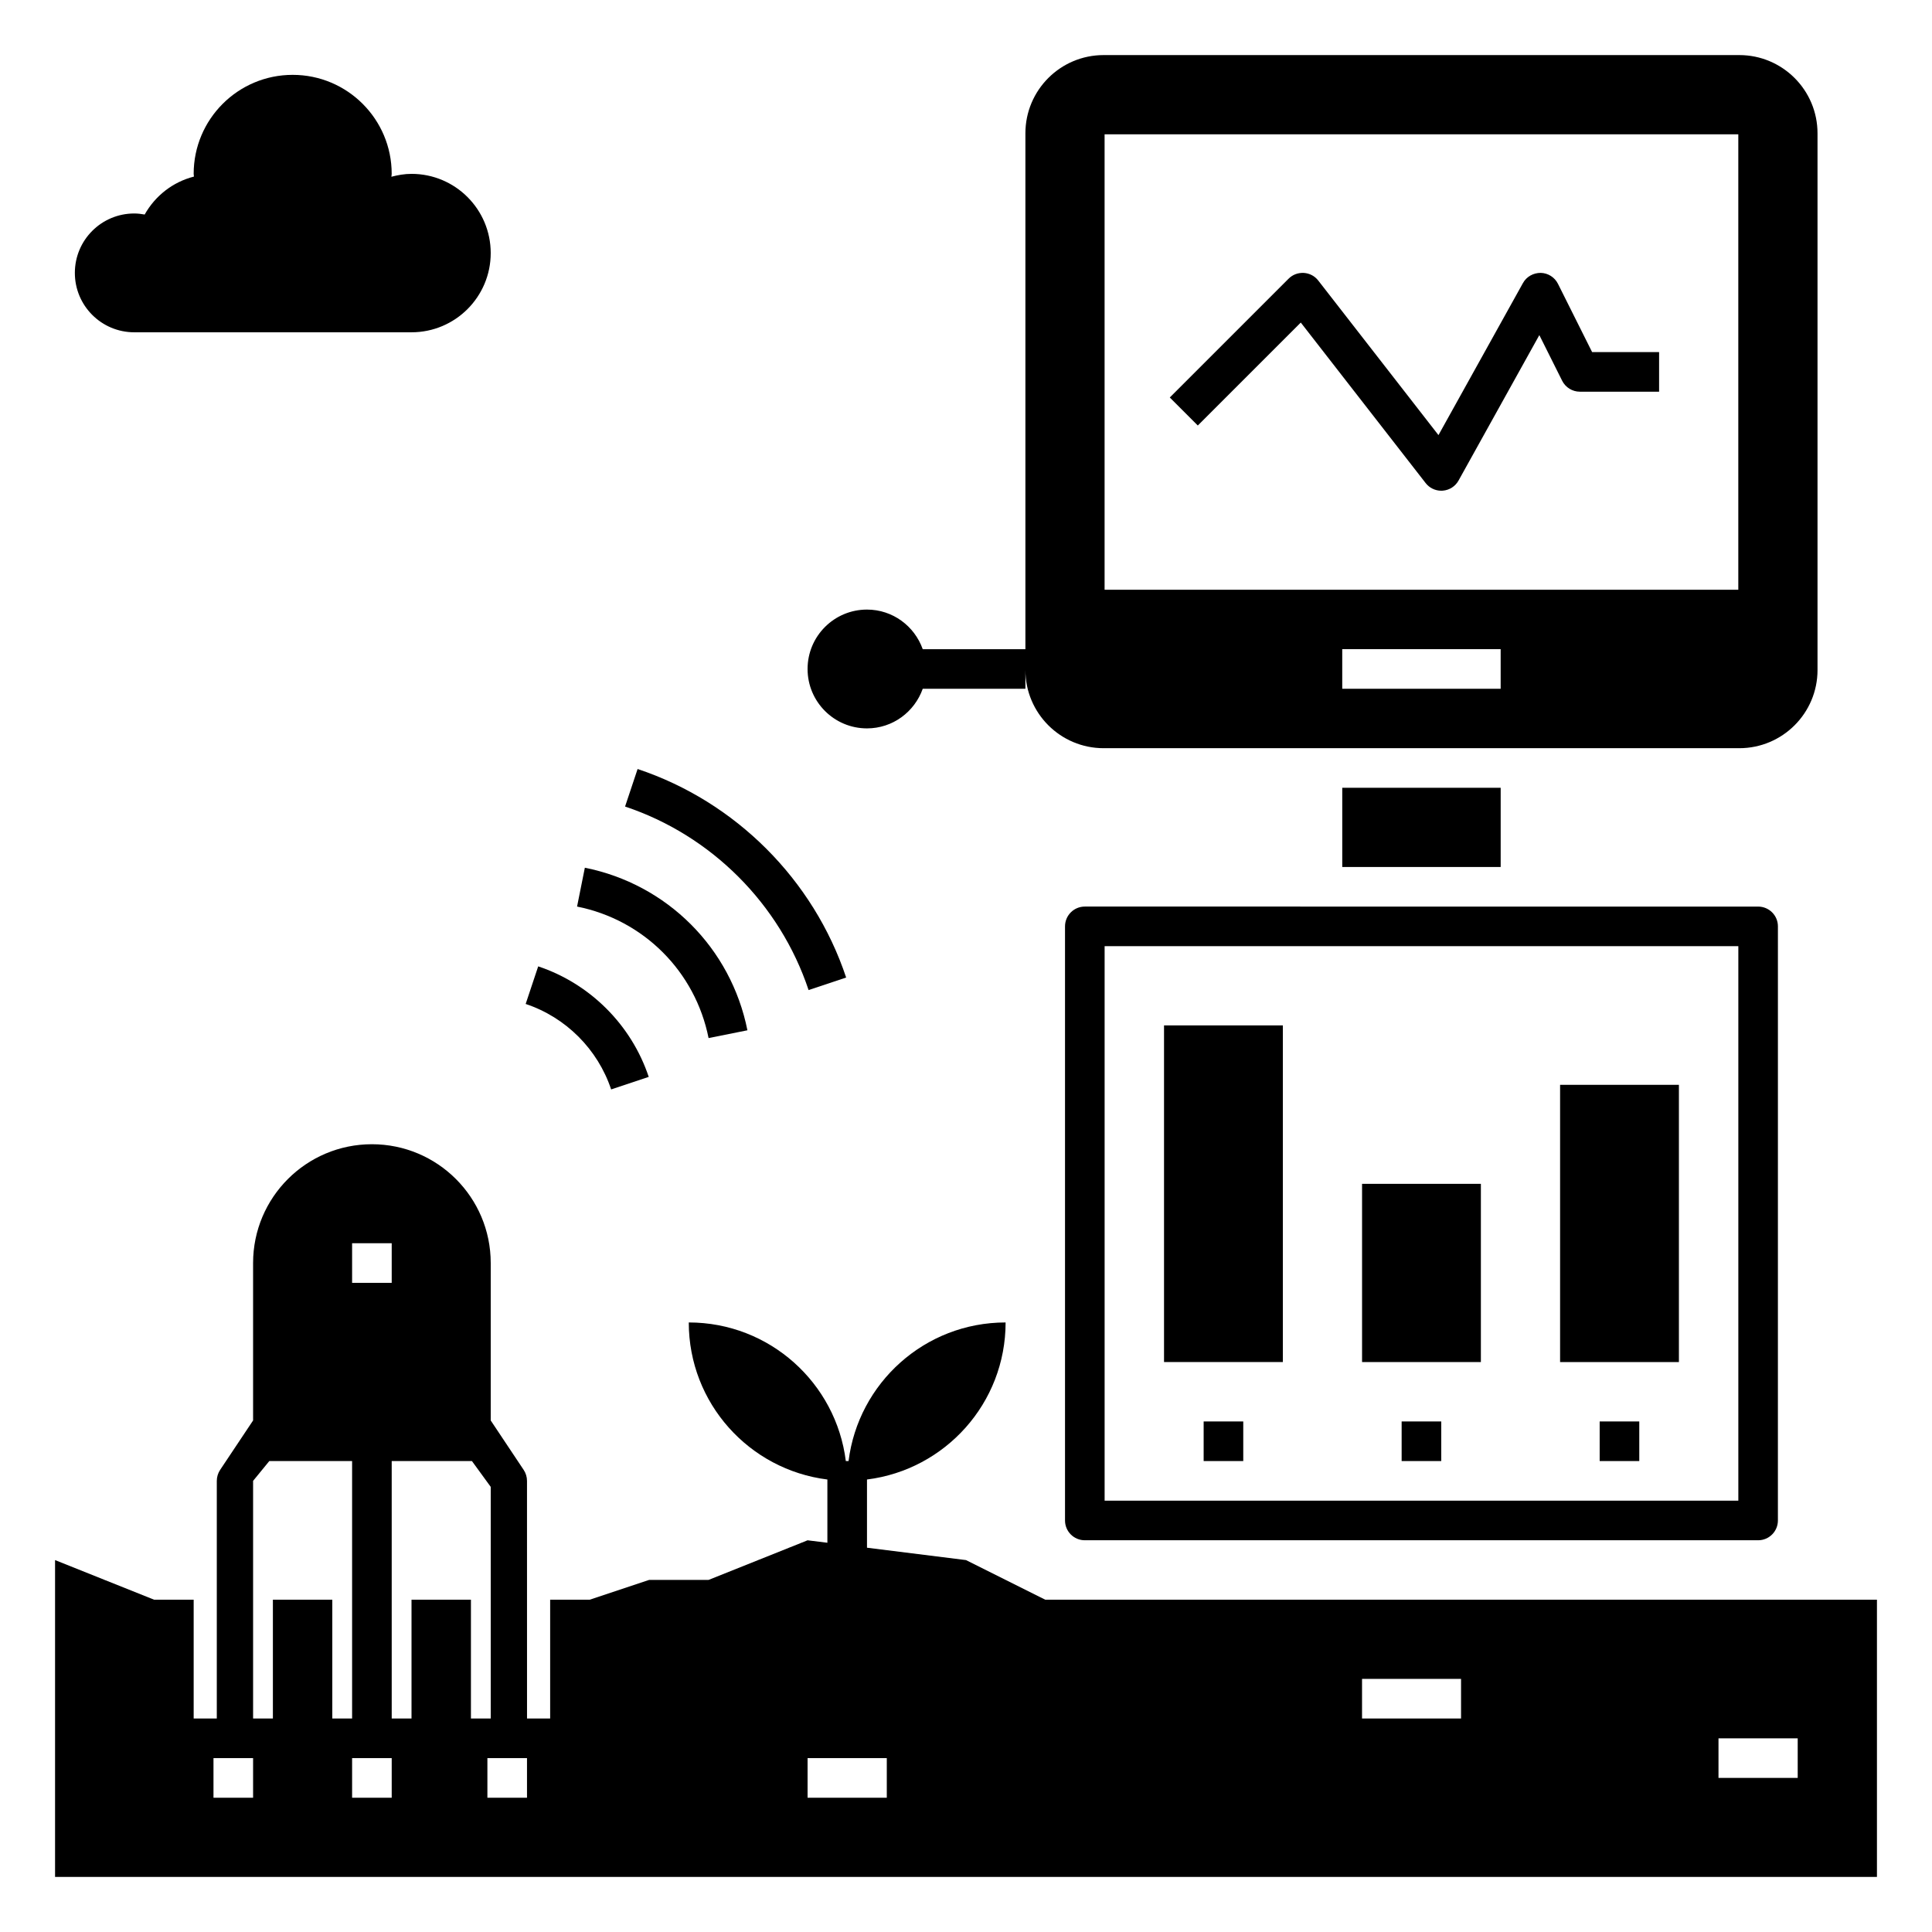
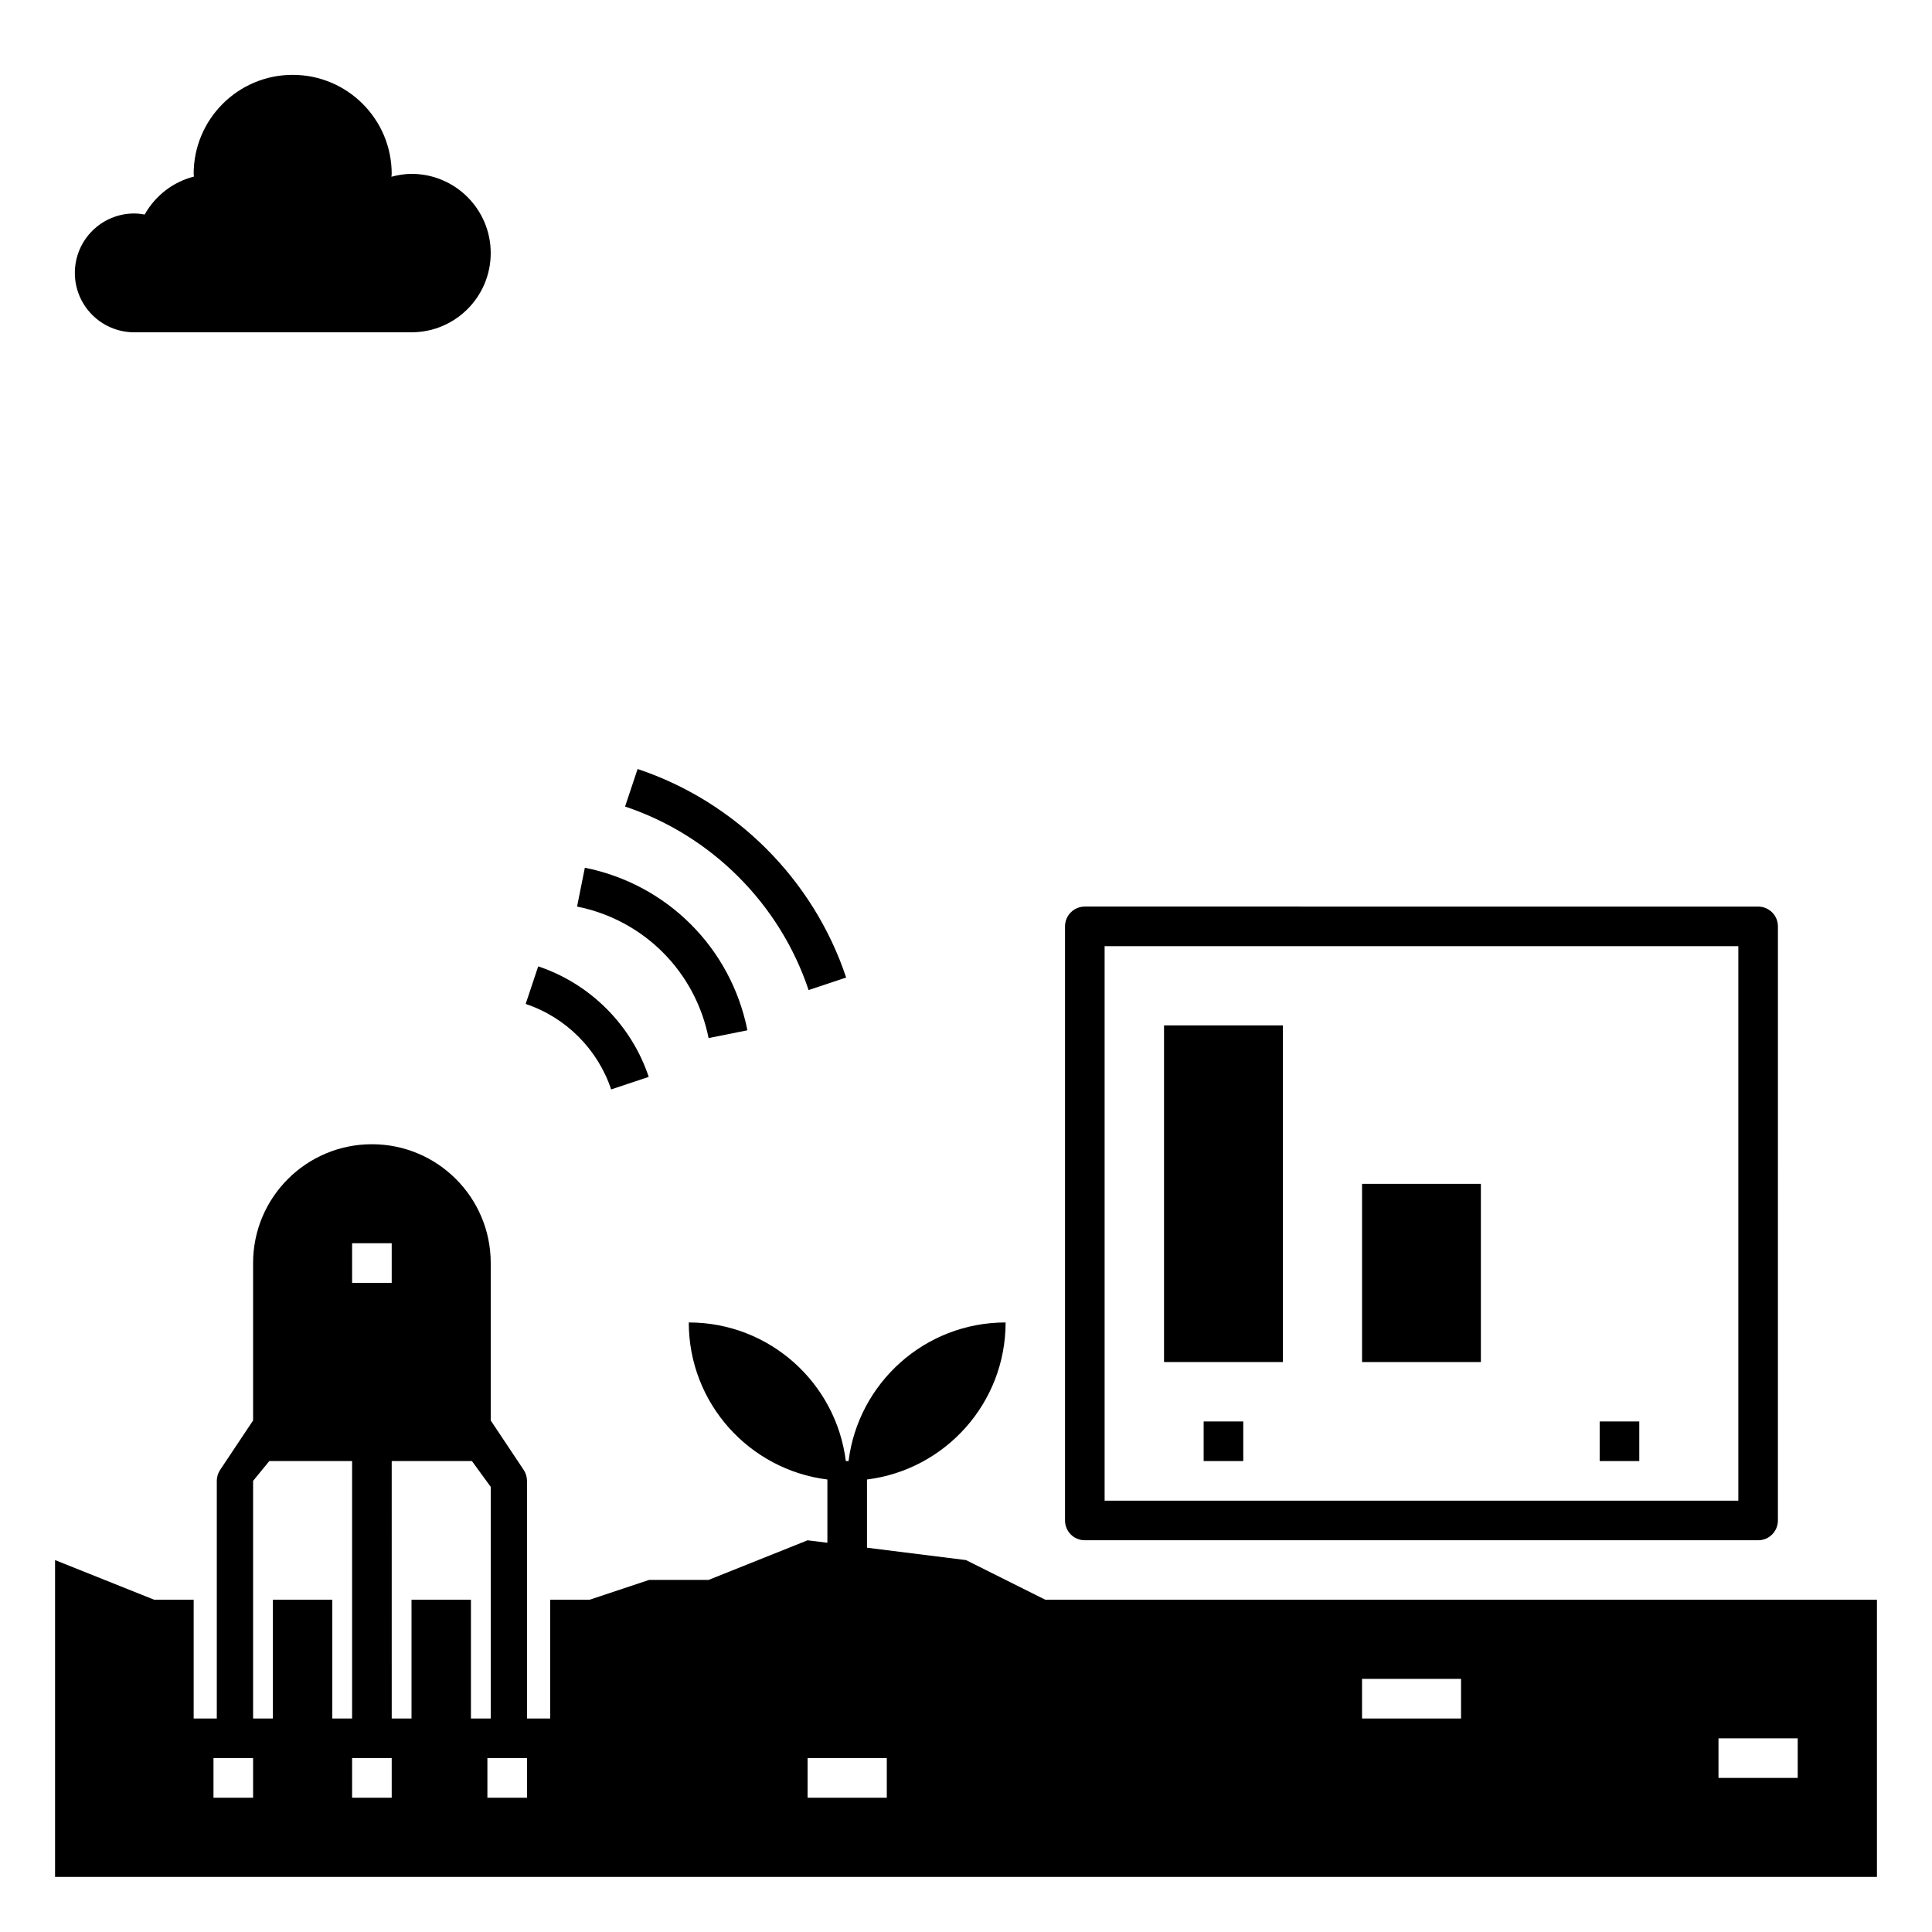
<svg xmlns="http://www.w3.org/2000/svg" fill="#000000" width="800px" height="800px" version="1.1" viewBox="144 144 512 512">
  <g>
-     <path d="m625.66 321.54v-142.21c0-11.449-9.285-20.734-20.734-20.734h-168.45c-11.449 0-20.734 9.285-20.734 20.734v136.71h-27.207c-2.168-6.102-7.934-10.496-14.777-10.496-8.695 0-15.742 7.047-15.742 15.742 0 8.695 7.047 15.742 15.742 15.742 6.844 0 12.609-4.394 14.777-10.496l27.207 0.004v-4.992c0 11.453 9.285 20.734 20.734 20.734h168.45c11.453 0 20.738-9.281 20.738-20.734zm-83.969 4.992h-41.984v-10.496h41.984zm62.977-26.242h-167.94v-120.7h167.94z" />
-     <path d="m488.72 229.48 33.09 42.539c0.996 1.281 2.523 2.027 4.137 2.027 0.133 0 0.27-0.004 0.402-0.016 1.758-0.133 3.328-1.145 4.184-2.688l21.406-38.535 6.047 12.098c0.895 1.777 2.711 2.898 4.699 2.898h20.992v-10.496h-17.75l-9.047-18.09c-0.871-1.742-2.633-2.859-4.582-2.902-1.957 0-3.758 0.992-4.703 2.703l-22.387 40.289-31.859-40.965c-0.922-1.191-2.309-1.922-3.816-2.016-1.559-0.078-2.969 0.461-4.039 1.527l-31.488 31.488 7.422 7.422z" />
-     <path d="m499.71 352.77h41.984v20.992h-41.984z" />
    <path d="m426.24 389.5v157.44c0 2.902 2.348 5.246 5.246 5.246h178.43c2.902 0 5.246-2.348 5.246-5.246l0.004-157.44c0-2.902-2.348-5.246-5.246-5.246l-178.43-0.004c-2.902 0-5.25 2.348-5.25 5.25zm10.496 5.246h167.94v146.95h-167.94z" />
    <path d="m452.48 415.74h31.488v89.215h-31.488z" />
    <path d="m504.96 457.73h31.488v47.23h-31.488z" />
-     <path d="m557.44 431.49h31.488v73.473h-31.488z" />
    <path d="m462.98 520.7h10.496v10.496h-10.496z" />
-     <path d="m515.45 520.7h10.496v10.496h-10.496z" />
    <path d="m567.93 520.7h10.496v10.496h-10.496z" />
    <path d="m331.78 419.1 10.293-2.062c-4.359-21.812-21.27-38.719-43.082-43.082l-2.062 10.293c17.648 3.527 31.324 17.203 34.852 34.852z" />
    <path d="m305.96 432.71 9.961-3.32c-4.586-13.762-15.535-24.707-29.293-29.293l-3.32 9.961c10.645 3.543 19.109 12.008 22.652 22.652z" />
    <path d="m368.24 403.06c-8.648-25.957-29.312-46.617-55.27-55.266l-3.32 9.949c22.844 7.613 41.02 25.793 48.637 48.637z" />
    <path d="m179.58 232.06h73.473c11.594 0 20.992-9.398 20.992-20.992s-9.398-20.992-20.992-20.992c-1.852 0-3.617 0.316-5.328 0.766 0.012-0.262 0.078-0.504 0.078-0.766 0-14.488-11.75-26.238-26.238-26.238-14.488-0.004-26.242 11.75-26.242 26.238 0 0.246 0.066 0.477 0.074 0.719-5.621 1.434-10.281 5.117-13.055 10.055-0.898-0.156-1.816-0.277-2.762-0.277-8.695 0-15.742 7.047-15.742 15.742-0.004 8.699 7.047 15.746 15.742 15.746z" />
    <path d="m400 557.44-26.238-3.281v-18.074c20.703-2.586 36.734-20.215 36.734-41.621-21.406 0-39.035 16.031-41.621 36.734h-0.723c-2.586-20.703-20.215-36.734-41.621-36.734 0 21.406 16.031 39.035 36.734 41.621v16.762l-5.25-0.652-26.238 10.496h-15.742l-15.742 5.246h-10.496v31.488h-6.129l-0.008-62.977c0-1.035-0.309-2.051-0.883-2.914l-8.73-13.098v-41.715c0-17.391-14.098-31.488-31.488-31.488s-31.488 14.098-31.488 31.488v41.715l-8.734 13.098c-0.57 0.859-0.883 1.875-0.883 2.914v62.977h-6.129v-31.488h-10.496l-26.238-10.496v83.969h482.82v-73.473h-220.41zm-162.69-83.965h10.496v10.496h-10.496zm-26.238 146.94h-10.496v-10.496h10.496zm5.246-52.48v31.488h-5.246v-62.977l4.293-5.246h21.945v68.223h-5.246v-31.488zm31.488 52.48h-10.496v-10.496h10.496zm5.25-52.48v31.488h-5.246l-0.004-68.223h21.266l4.977 6.836v61.387h-5.246v-31.488zm30.605 52.48h-10.496v-10.496h10.496zm95.348 0h-20.992v-10.496h20.992zm220.41-15.742h20.992v10.496h-20.992zm-94.465-15.746h26.238v10.496h-26.238z" />
  </g>
</svg>